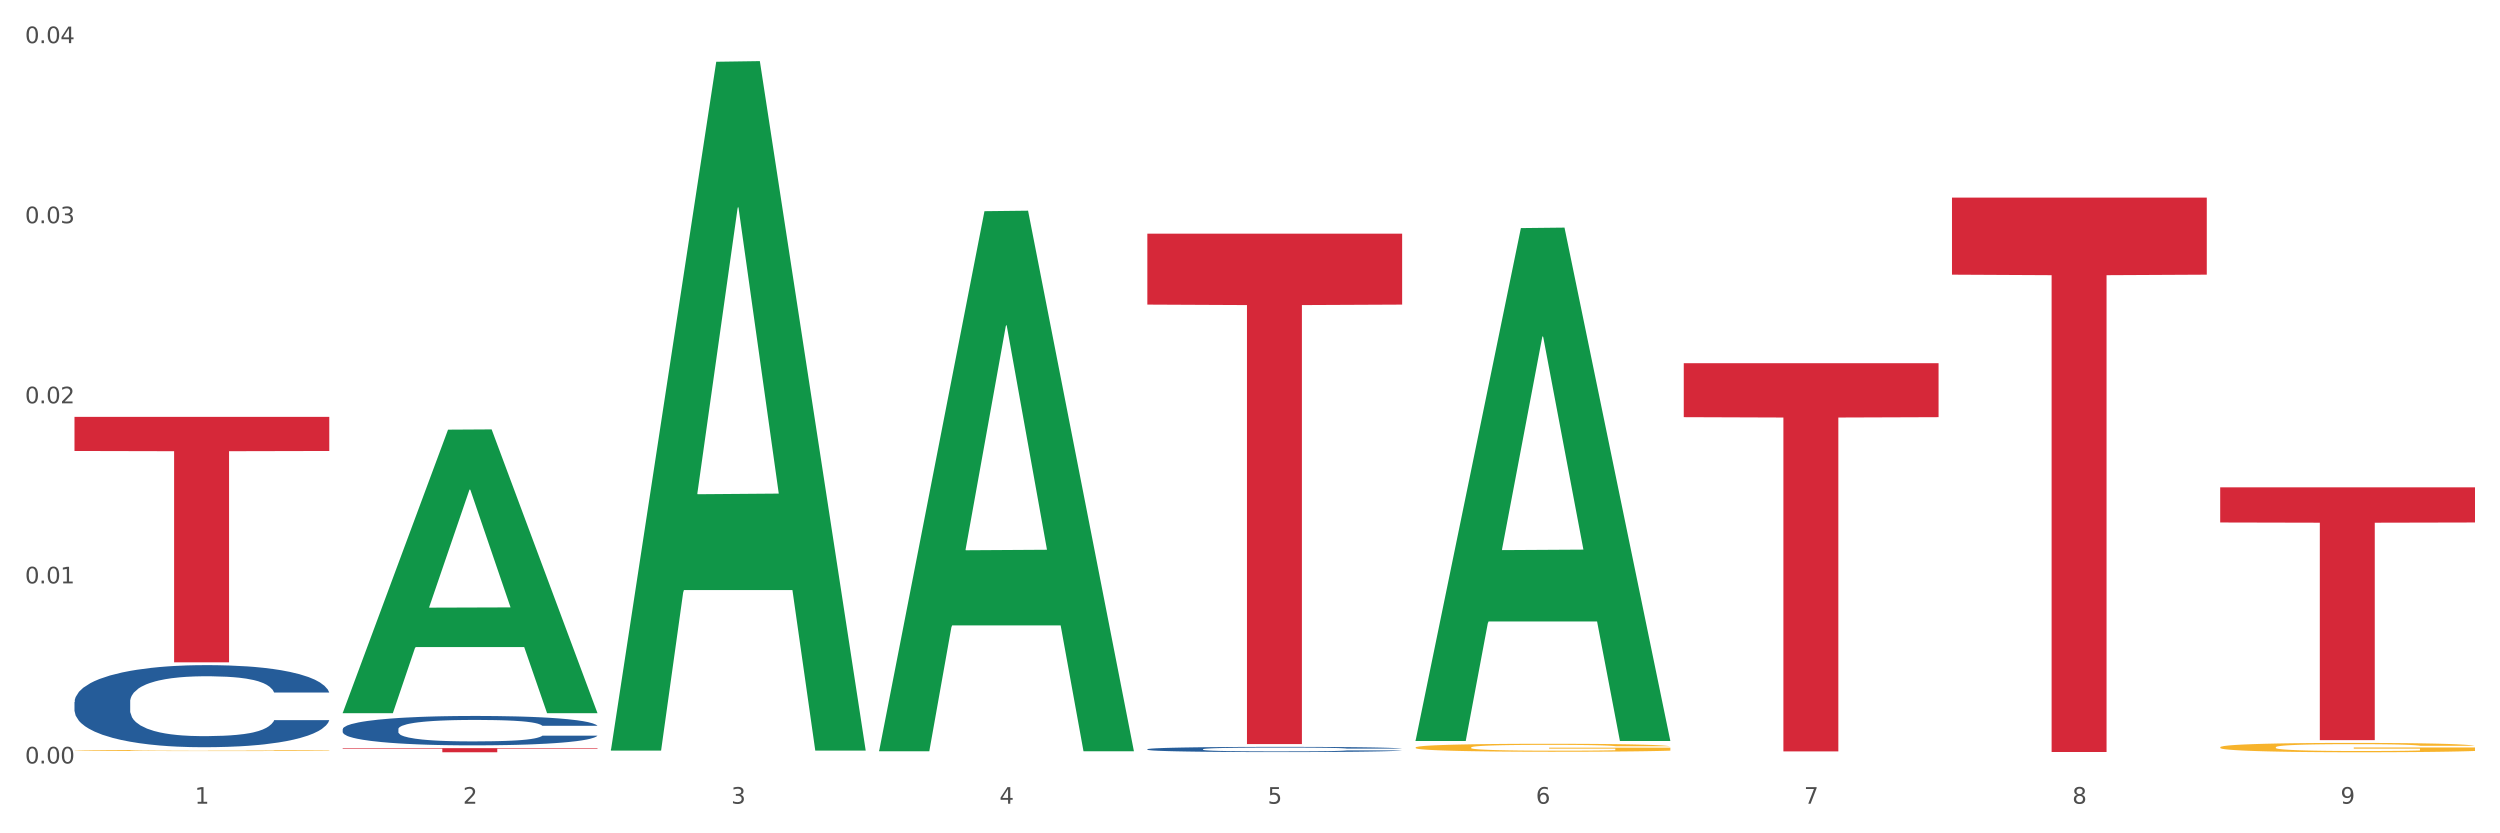
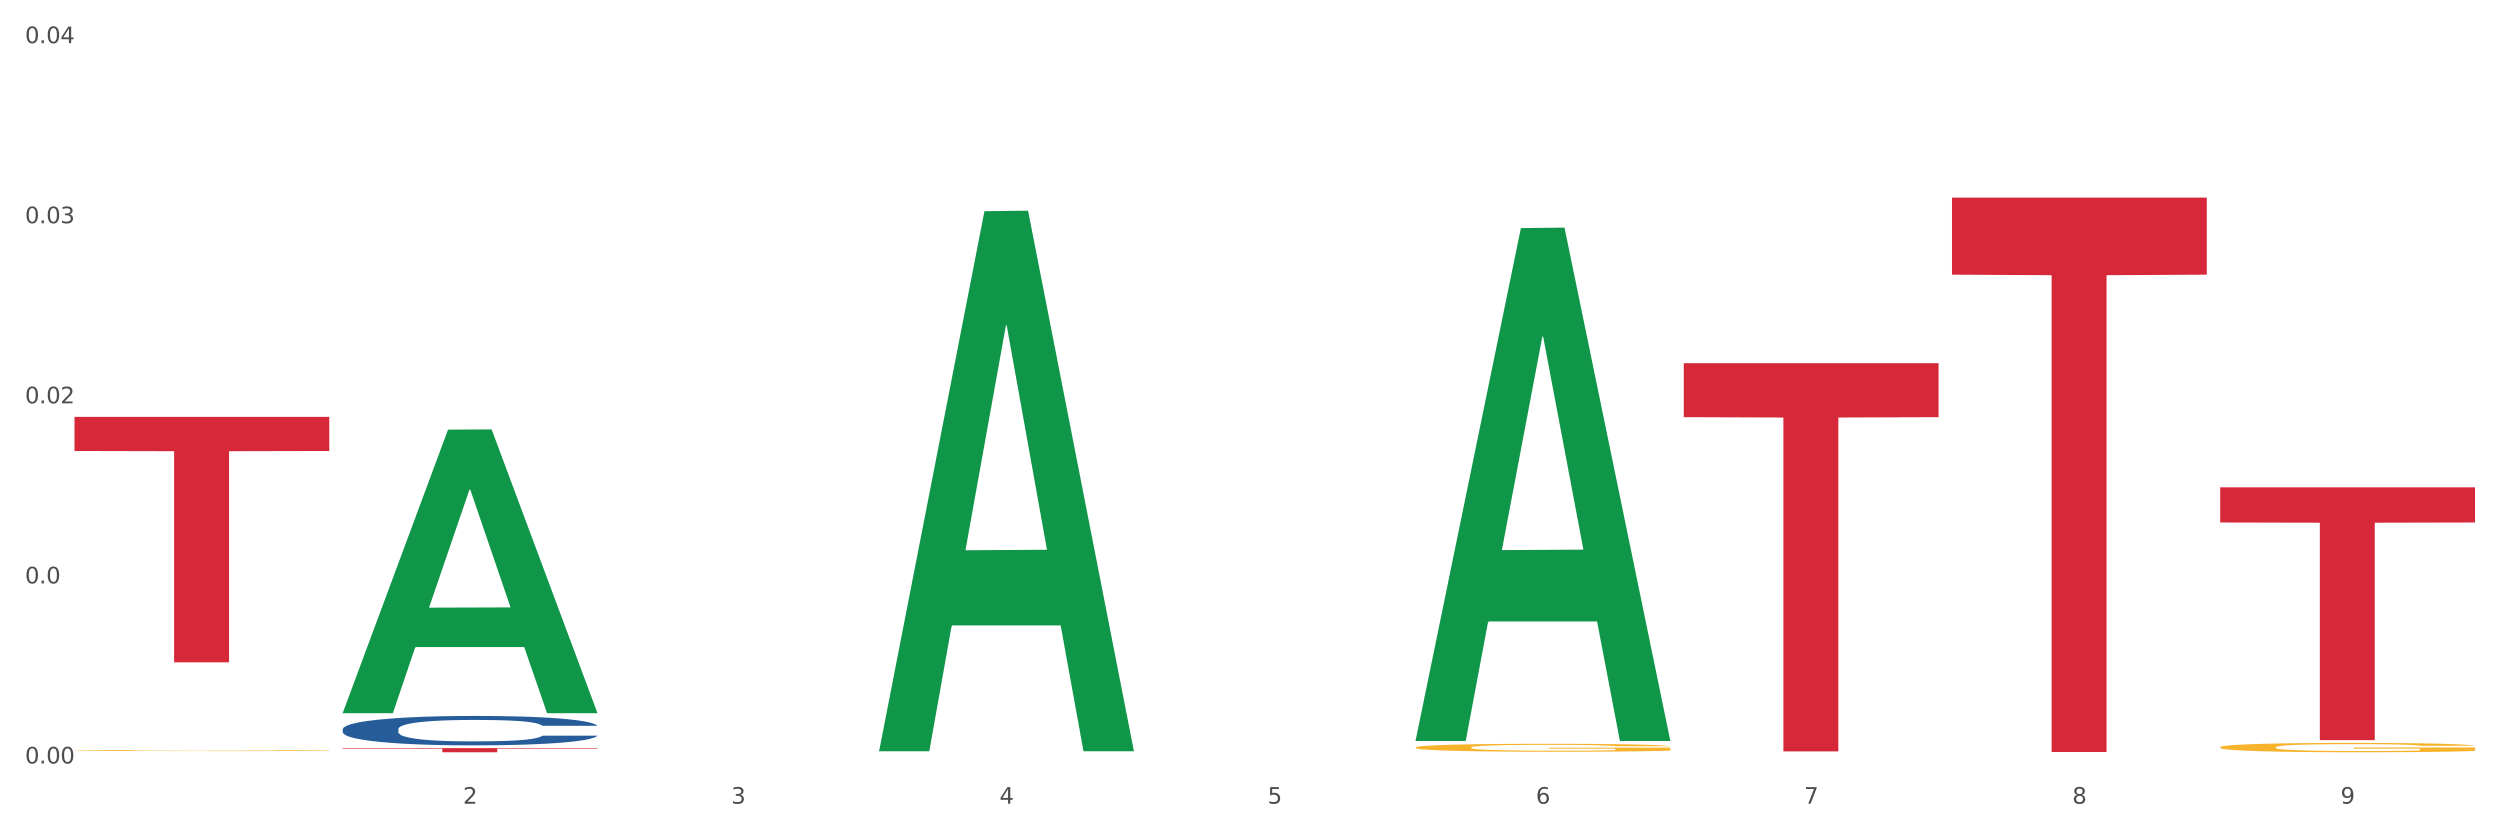
<svg xmlns="http://www.w3.org/2000/svg" xmlns:xlink="http://www.w3.org/1999/xlink" width="1080pt" height="360pt" viewBox="0 0 1080 360" version="1.1">
  <rect x="0" y="0" width="1080" height="360" fill="#333333" stroke="none" />
  <defs>
    <style type="text/css">*{stroke-linejoin: round; stroke-linecap: butt}</style>
  </defs>
  <g id="figure_1">
    <g id="patch_1">
      <path d="M 0 360  L 1080 360  L 1080 0  L 0 0  z " style="fill: #ffffff; stroke: #ffffff; stroke-linejoin: miter" />
    </g>
    <g id="axes_1">
      <g id="matplotlib.axis_1">
        <g id="xtick_1">
          <g id="text_1">
            <g style="fill: #4d4d4d" transform="translate(84.159 347.204) scale(0.096 -0.096)">
              <defs>
-                 <path id="DejaVuSans-31" d="M 794 531  L 1825 531  L 1825 4091  L 703 3866  L 703 4441  L 1819 4666  L 2450 4666  L 2450 531  L 3481 531  L 3481 0  L 794 0  L 794 531  z " transform="scale(0.016)" />
-               </defs>
+                 </defs>
              <use xlink:href="#DejaVuSans-31" />
            </g>
          </g>
        </g>
        <g id="xtick_2">
          <g id="text_2">
            <g style="fill: #4d4d4d" transform="translate(200.027 347.204) scale(0.096 -0.096)">
              <defs>
                <path id="DejaVuSans-32" d="M 1228 531  L 3431 531  L 3431 0  L 469 0  L 469 531  Q 828 903 1448 1529  Q 2069 2156 2228 2338  Q 2531 2678 2651 2914  Q 2772 3150 2772 3378  Q 2772 3750 2511 3984  Q 2250 4219 1831 4219  Q 1534 4219 1204 4116  Q 875 4013 500 3803  L 500 4441  Q 881 4594 1212 4672  Q 1544 4750 1819 4750  Q 2544 4750 2975 4387  Q 3406 4025 3406 3419  Q 3406 3131 3298 2873  Q 3191 2616 2906 2266  Q 2828 2175 2409 1742  Q 1991 1309 1228 531  z " transform="scale(0.016)" />
              </defs>
              <use xlink:href="#DejaVuSans-32" />
            </g>
          </g>
        </g>
        <g id="xtick_3">
          <g id="text_3">
            <g style="fill: #4d4d4d" transform="translate(315.896 347.204) scale(0.096 -0.096)">
              <defs>
                <path id="DejaVuSans-33" d="M 2597 2516  Q 3050 2419 3304 2112  Q 3559 1806 3559 1356  Q 3559 666 3084 287  Q 2609 -91 1734 -91  Q 1441 -91 1130 -33  Q 819 25 488 141  L 488 750  Q 750 597 1062 519  Q 1375 441 1716 441  Q 2309 441 2620 675  Q 2931 909 2931 1356  Q 2931 1769 2642 2001  Q 2353 2234 1838 2234  L 1294 2234  L 1294 2753  L 1863 2753  Q 2328 2753 2575 2939  Q 2822 3125 2822 3475  Q 2822 3834 2567 4026  Q 2313 4219 1838 4219  Q 1578 4219 1281 4162  Q 984 4106 628 3988  L 628 4550  Q 988 4650 1302 4700  Q 1616 4750 1894 4750  Q 2613 4750 3031 4423  Q 3450 4097 3450 3541  Q 3450 3153 3228 2886  Q 3006 2619 2597 2516  z " transform="scale(0.016)" />
              </defs>
              <use xlink:href="#DejaVuSans-33" />
            </g>
          </g>
        </g>
        <g id="xtick_4">
          <g id="text_4">
            <g style="fill: #4d4d4d" transform="translate(431.765 347.204) scale(0.096 -0.096)">
              <defs>
                <path id="DejaVuSans-34" d="M 2419 4116  L 825 1625  L 2419 1625  L 2419 4116  z M 2253 4666  L 3047 4666  L 3047 1625  L 3713 1625  L 3713 1100  L 3047 1100  L 3047 0  L 2419 0  L 2419 1100  L 313 1100  L 313 1709  L 2253 4666  z " transform="scale(0.016)" />
              </defs>
              <use xlink:href="#DejaVuSans-34" />
            </g>
          </g>
        </g>
        <g id="xtick_5">
          <g id="text_5">
            <g style="fill: #4d4d4d" transform="translate(547.634 347.204) scale(0.096 -0.096)">
              <defs>
                <path id="DejaVuSans-35" d="M 691 4666  L 3169 4666  L 3169 4134  L 1269 4134  L 1269 2991  Q 1406 3038 1543 3061  Q 1681 3084 1819 3084  Q 2600 3084 3056 2656  Q 3513 2228 3513 1497  Q 3513 744 3044 326  Q 2575 -91 1722 -91  Q 1428 -91 1123 -41  Q 819 9 494 109  L 494 744  Q 775 591 1075 516  Q 1375 441 1709 441  Q 2250 441 2565 725  Q 2881 1009 2881 1497  Q 2881 1984 2565 2268  Q 2250 2553 1709 2553  Q 1456 2553 1204 2497  Q 953 2441 691 2322  L 691 4666  z " transform="scale(0.016)" />
              </defs>
              <use xlink:href="#DejaVuSans-35" />
            </g>
          </g>
        </g>
        <g id="xtick_6">
          <g id="text_6">
            <g style="fill: #4d4d4d" transform="translate(663.502 347.204) scale(0.096 -0.096)">
              <defs>
                <path id="DejaVuSans-36" d="M 2113 2584  Q 1688 2584 1439 2293  Q 1191 2003 1191 1497  Q 1191 994 1439 701  Q 1688 409 2113 409  Q 2538 409 2786 701  Q 3034 994 3034 1497  Q 3034 2003 2786 2293  Q 2538 2584 2113 2584  z M 3366 4563  L 3366 3988  Q 3128 4100 2886 4159  Q 2644 4219 2406 4219  Q 1781 4219 1451 3797  Q 1122 3375 1075 2522  Q 1259 2794 1537 2939  Q 1816 3084 2150 3084  Q 2853 3084 3261 2657  Q 3669 2231 3669 1497  Q 3669 778 3244 343  Q 2819 -91 2113 -91  Q 1303 -91 875 529  Q 447 1150 447 2328  Q 447 3434 972 4092  Q 1497 4750 2381 4750  Q 2619 4750 2861 4703  Q 3103 4656 3366 4563  z " transform="scale(0.016)" />
              </defs>
              <use xlink:href="#DejaVuSans-36" />
            </g>
          </g>
        </g>
        <g id="xtick_7">
          <g id="text_7">
            <g style="fill: #4d4d4d" transform="translate(779.371 347.204) scale(0.096 -0.096)">
              <defs>
                <path id="DejaVuSans-37" d="M 525 4666  L 3525 4666  L 3525 4397  L 1831 0  L 1172 0  L 2766 4134  L 525 4134  L 525 4666  z " transform="scale(0.016)" />
              </defs>
              <use xlink:href="#DejaVuSans-37" />
            </g>
          </g>
        </g>
        <g id="xtick_8">
          <g id="text_8">
            <g style="fill: #4d4d4d" transform="translate(895.24 347.204) scale(0.096 -0.096)">
              <defs>
                <path id="DejaVuSans-38" d="M 2034 2216  Q 1584 2216 1326 1975  Q 1069 1734 1069 1313  Q 1069 891 1326 650  Q 1584 409 2034 409  Q 2484 409 2743 651  Q 3003 894 3003 1313  Q 3003 1734 2745 1975  Q 2488 2216 2034 2216  z M 1403 2484  Q 997 2584 770 2862  Q 544 3141 544 3541  Q 544 4100 942 4425  Q 1341 4750 2034 4750  Q 2731 4750 3128 4425  Q 3525 4100 3525 3541  Q 3525 3141 3298 2862  Q 3072 2584 2669 2484  Q 3125 2378 3379 2068  Q 3634 1759 3634 1313  Q 3634 634 3220 271  Q 2806 -91 2034 -91  Q 1263 -91 848 271  Q 434 634 434 1313  Q 434 1759 690 2068  Q 947 2378 1403 2484  z M 1172 3481  Q 1172 3119 1398 2916  Q 1625 2713 2034 2713  Q 2441 2713 2670 2916  Q 2900 3119 2900 3481  Q 2900 3844 2670 4047  Q 2441 4250 2034 4250  Q 1625 4250 1398 4047  Q 1172 3844 1172 3481  z " transform="scale(0.016)" />
              </defs>
              <use xlink:href="#DejaVuSans-38" />
            </g>
          </g>
        </g>
        <g id="xtick_9">
          <g id="text_9">
            <g style="fill: #4d4d4d" transform="translate(1011.108 347.204) scale(0.096 -0.096)">
              <defs>
                <path id="DejaVuSans-39" d="M 703 97  L 703 672  Q 941 559 1184 500  Q 1428 441 1663 441  Q 2288 441 2617 861  Q 2947 1281 2994 2138  Q 2813 1869 2534 1725  Q 2256 1581 1919 1581  Q 1219 1581 811 2004  Q 403 2428 403 3163  Q 403 3881 828 4315  Q 1253 4750 1959 4750  Q 2769 4750 3195 4129  Q 3622 3509 3622 2328  Q 3622 1225 3098 567  Q 2575 -91 1691 -91  Q 1453 -91 1209 -44  Q 966 3 703 97  z M 1959 2075  Q 2384 2075 2632 2365  Q 2881 2656 2881 3163  Q 2881 3666 2632 3958  Q 2384 4250 1959 4250  Q 1534 4250 1286 3958  Q 1038 3666 1038 3163  Q 1038 2656 1286 2365  Q 1534 2075 1959 2075  z " transform="scale(0.016)" />
              </defs>
              <use xlink:href="#DejaVuSans-39" />
            </g>
          </g>
        </g>
        <g id="xtick_10" />
        <g id="xtick_11" />
        <g id="xtick_12" />
        <g id="xtick_13" />
        <g id="xtick_14" />
        <g id="xtick_15" />
        <g id="xtick_16" />
        <g id="xtick_17" />
      </g>
      <g id="matplotlib.axis_2">
        <g id="ytick_1">
          <g id="text_10">
            <g style="fill: #4d4d4d" transform="translate(10.8 329.826) scale(0.096 -0.096)">
              <defs>
                <path id="DejaVuSans-30" d="M 2034 4250  Q 1547 4250 1301 3770  Q 1056 3291 1056 2328  Q 1056 1369 1301 889  Q 1547 409 2034 409  Q 2525 409 2770 889  Q 3016 1369 3016 2328  Q 3016 3291 2770 3770  Q 2525 4250 2034 4250  z M 2034 4750  Q 2819 4750 3233 4129  Q 3647 3509 3647 2328  Q 3647 1150 3233 529  Q 2819 -91 2034 -91  Q 1250 -91 836 529  Q 422 1150 422 2328  Q 422 3509 836 4129  Q 1250 4750 2034 4750  z " transform="scale(0.016)" />
                <path id="DejaVuSans-2e" d="M 684 794  L 1344 794  L 1344 0  L 684 0  L 684 794  z " transform="scale(0.016)" />
              </defs>
              <use xlink:href="#DejaVuSans-30" />
              <use xlink:href="#DejaVuSans-2e" transform="translate(63.623 0)" />
              <use xlink:href="#DejaVuSans-30" transform="translate(95.41 0)" />
              <use xlink:href="#DejaVuSans-30" transform="translate(159.033 0)" />
            </g>
          </g>
        </g>
        <g id="ytick_2">
          <g id="text_11">
            <g style="fill: #4d4d4d" transform="translate(10.8 252.031) scale(0.096 -0.096)">
              <use xlink:href="#DejaVuSans-30" />
              <use xlink:href="#DejaVuSans-2e" transform="translate(63.623 0)" />
              <use xlink:href="#DejaVuSans-30" transform="translate(95.41 0)" />
              <use xlink:href="#DejaVuSans-31" transform="translate(159.033 0)" />
            </g>
          </g>
        </g>
        <g id="ytick_3">
          <g id="text_12">
            <g style="fill: #4d4d4d" transform="translate(10.8 174.236) scale(0.096 -0.096)">
              <use xlink:href="#DejaVuSans-30" />
              <use xlink:href="#DejaVuSans-2e" transform="translate(63.623 0)" />
              <use xlink:href="#DejaVuSans-30" transform="translate(95.41 0)" />
              <use xlink:href="#DejaVuSans-32" transform="translate(159.033 0)" />
            </g>
          </g>
        </g>
        <g id="ytick_4">
          <g id="text_13">
            <g style="fill: #4d4d4d" transform="translate(10.8 96.44) scale(0.096 -0.096)">
              <use xlink:href="#DejaVuSans-30" />
              <use xlink:href="#DejaVuSans-2e" transform="translate(63.623 0)" />
              <use xlink:href="#DejaVuSans-30" transform="translate(95.41 0)" />
              <use xlink:href="#DejaVuSans-33" transform="translate(159.033 0)" />
            </g>
          </g>
        </g>
        <g id="ytick_5">
          <g id="text_14">
            <g style="fill: #4d4d4d" transform="translate(10.8 18.645) scale(0.096 -0.096)">
              <use xlink:href="#DejaVuSans-30" />
              <use xlink:href="#DejaVuSans-2e" transform="translate(63.623 0)" />
              <use xlink:href="#DejaVuSans-30" transform="translate(95.41 0)" />
              <use xlink:href="#DejaVuSans-34" transform="translate(159.033 0)" />
            </g>
          </g>
        </g>
        <g id="ytick_6" />
        <g id="ytick_7" />
        <g id="ytick_8" />
        <g id="ytick_9" />
      </g>
      <g id="PolyCollection_1">
        <path d="M 148.044 307.862  L 148.157 307.747  L 193.549 185.612  L 212.387 185.497  L 258.119 308.092  L 236.331 308.092  L 226.458 279.544  L 179.591 279.544  L 179.251 280.005  L 169.718 308.092  L 148.044 308.092  L 148.044 307.862  L 185.492 262.507  L 220.557 262.392  L 203.195 211.628  L 202.968 211.397  L 202.741 211.743  L 185.379 262.392  L 185.492 262.507  L 148.044 307.862  z " clip-path="url(#p34d7a715cf)" style="fill: #109648" />
-         <path d="M 495.65 100.947  L 605.725 100.947  L 605.725 131.589  L 562.425 131.796  L 562.425 321.449  L 538.689 321.449  L 538.689 131.796  L 495.65 131.589  L 495.65 101.154  L 495.65 100.947  z " clip-path="url(#p34d7a715cf)" style="fill: #d62839" />
        <path d="M 727.387 156.912  L 837.463 156.912  L 837.463 180.214  L 794.163 180.371  L 794.163 324.592  L 770.426 324.592  L 770.426 180.371  L 727.387 180.214  L 727.387 157.069  L 727.387 156.912  z " clip-path="url(#p34d7a715cf)" style="fill: #d62839" />
        <path d="M 843.256 85.375  L 953.331 85.375  L 953.331 118.656  L 910.032 118.881  L 910.032 324.863  L 886.295 324.863  L 886.295 118.881  L 843.256 118.656  L 843.256 85.6  L 843.256 85.375  z " clip-path="url(#p34d7a715cf)" style="fill: #d62839" />
        <path d="M 959.125 210.535  L 1069.2 210.535  L 1069.2 225.711  L 1025.9 225.813  L 1025.9 319.735  L 1002.164 319.735  L 1002.164 225.813  L 959.125 225.711  L 959.125 210.638  L 959.125 210.535  z " clip-path="url(#p34d7a715cf)" style="fill: #d62839" />
        <path d="M 959.125 322.804  L 959.255 322.8  L 959.255 322.667  L 959.515 322.553  L 960.814 322.276  L 962.764 322.046  L 964.193 321.925  L 965.623 321.825  L 967.312 321.725  L 969.391 321.622  L 973.16 321.47  L 975.5 321.392  L 978.359 321.311  L 983.557 321.193  L 987.326 321.126  L 991.225 321.071  L 997.593 321.005  L 1001.751 320.975  L 1006.17 320.953  L 1011.498 320.938  L 1015.527 320.934  L 1024.364 320.945  L 1031.902 320.979  L 1035.541 321.005  L 1040.219 321.049  L 1042.688 321.078  L 1046.717 321.138  L 1050.876 321.215  L 1053.735 321.282  L 1058.024 321.407  L 1061.273 321.533  L 1064.262 321.688  L 1065.821 321.795  L 1066.991 321.895  L 1068.03 322.009  L 1069.07 322.191  L 1045.677 322.191  L 1044.768 322.061  L 1043.338 321.939  L 1041.259 321.821  L 1039.439 321.747  L 1036.32 321.655  L 1033.461 321.596  L 1030.472 321.551  L 1026.833 321.514  L 1023.974 321.496  L 1019.946 321.481  L 1012.018 321.485  L 1006.69 321.514  L 1003.051 321.551  L 1000.712 321.585  L 998.632 321.622  L 996.293 321.673  L 993.564 321.751  L 991.614 321.821  L 989.665 321.91  L 988.106 321.998  L 986.676 322.102  L 985.506 322.213  L 984.597 322.327  L 983.817 322.468  L 983.167 322.7  L 983.167 323.207  L 983.427 323.321  L 984.077 323.473  L 984.857 323.587  L 986.156 323.724  L 987.326 323.816  L 989.535 323.949  L 992.004 324.06  L 993.954 324.13  L 995.903 324.189  L 999.282 324.271  L 1003.051 324.337  L 1006.3 324.378  L 1010.718 324.415  L 1013.708 324.429  L 1016.307 324.437  L 1022.675 324.437  L 1027.223 324.426  L 1032.292 324.4  L 1036.19 324.367  L 1039.439 324.326  L 1043.078 324.26  L 1045.418 324.197  L 1045.418 323.425  L 1016.827 323.421  L 1016.827 322.907  L 1069.2 322.907  L 1069.2 324.415  L 1066.991 324.492  L 1064.521 324.562  L 1061.922 324.625  L 1058.024 324.703  L 1053.345 324.777  L 1049.186 324.828  L 1044.768 324.873  L 1039.569 324.913  L 1032.811 324.95  L 1028.653 324.965  L 1023.454 324.976  L 1017.346 324.98  L 1012.018 324.973  L 1006.82 324.954  L 1001.361 324.921  L 996.033 324.873  L 992.004 324.825  L 987.976 324.766  L 983.687 324.688  L 980.308 324.614  L 977.709 324.548  L 974.85 324.463  L 971.731 324.352  L 969.391 324.252  L 967.312 324.149  L 965.103 324.016  L 963.543 323.901  L 961.984 323.757  L 961.074 323.65  L 960.034 323.484  L 959.255 323.251  L 959.125 322.804  z " clip-path="url(#p34d7a715cf)" style="fill: #f7b32b" />
        <path d="M 611.519 322.907  L 611.649 322.904  L 611.649 322.79  L 611.908 322.693  L 613.208 322.456  L 615.157 322.261  L 616.587 322.157  L 618.017 322.071  L 619.706 321.986  L 621.785 321.898  L 625.554 321.769  L 627.893 321.703  L 630.753 321.633  L 635.951 321.532  L 639.72 321.476  L 643.618 321.428  L 649.986 321.372  L 654.145 321.346  L 658.564 321.327  L 663.892 321.315  L 667.921 321.312  L 676.758 321.321  L 684.296 321.349  L 687.934 321.372  L 692.613 321.409  L 695.082 321.435  L 699.111 321.485  L 703.27 321.551  L 706.129 321.608  L 710.417 321.715  L 713.666 321.822  L 716.655 321.955  L 718.215 322.046  L 719.385 322.131  L 720.424 322.229  L 721.464 322.384  L 698.071 322.384  L 697.162 322.273  L 695.732 322.169  L 693.653 322.068  L 691.833 322.005  L 688.714 321.926  L 685.855 321.876  L 682.866 321.838  L 679.227 321.807  L 676.368 321.791  L 672.339 321.778  L 664.412 321.781  L 659.084 321.807  L 655.445 321.838  L 653.105 321.867  L 651.026 321.898  L 648.687 321.942  L 645.958 322.008  L 644.008 322.068  L 642.059 322.144  L 640.499 322.22  L 639.07 322.308  L 637.9 322.403  L 636.991 322.5  L 636.211 322.62  L 635.561 322.819  L 635.561 323.251  L 635.821 323.348  L 636.471 323.478  L 637.25 323.575  L 638.55 323.692  L 639.72 323.771  L 641.929 323.884  L 644.398 323.979  L 646.348 324.039  L 648.297 324.089  L 651.676 324.159  L 655.445 324.215  L 658.694 324.25  L 663.112 324.282  L 666.101 324.294  L 668.701 324.301  L 675.069 324.301  L 679.617 324.291  L 684.685 324.269  L 688.584 324.241  L 691.833 324.206  L 695.472 324.149  L 697.811 324.096  L 697.811 323.437  L 669.22 323.434  L 669.22 322.995  L 721.594 322.995  L 721.594 324.282  L 719.385 324.348  L 716.915 324.408  L 714.316 324.461  L 710.417 324.528  L 705.739 324.591  L 701.58 324.635  L 697.162 324.673  L 691.963 324.707  L 685.205 324.739  L 681.047 324.751  L 675.848 324.761  L 669.74 324.764  L 664.412 324.758  L 659.214 324.742  L 653.755 324.714  L 648.427 324.673  L 644.398 324.632  L 640.369 324.581  L 636.081 324.515  L 632.702 324.452  L 630.103 324.395  L 627.244 324.323  L 624.125 324.228  L 621.785 324.143  L 619.706 324.055  L 617.497 323.941  L 615.937 323.843  L 614.378 323.72  L 613.468 323.629  L 612.428 323.487  L 611.649 323.288  L 611.519 322.907  z " clip-path="url(#p34d7a715cf)" style="fill: #f7b32b" />
        <path d="M 148.044 323.191  L 258.119 323.191  L 258.119 323.439  L 214.819 323.441  L 214.819 324.98  L 191.083 324.98  L 191.083 323.441  L 148.044 323.439  L 148.044 323.192  L 148.044 323.191  z " clip-path="url(#p34d7a715cf)" style="fill: #d62839" />
        <path d="M 32.175 180.084  L 142.25 180.084  L 142.25 194.821  L 98.951 194.921  L 98.951 286.136  L 75.214 286.136  L 75.214 194.921  L 32.175 194.821  L 32.175 180.183  L 32.175 180.084  z " clip-path="url(#p34d7a715cf)" style="fill: #d62839" />
-         <path d="M 495.65 323.66  L 495.78 323.658  L 495.78 323.6  L 496.17 323.522  L 497.602 323.378  L 499.423 323.269  L 502.546 323.142  L 504.237 323.088  L 506.449 323.029  L 511.003 322.932  L 516.208 322.85  L 519.851 322.804  L 522.583 322.776  L 528.698 322.724  L 532.212 322.702  L 535.855 322.683  L 538.977 322.671  L 544.182 322.656  L 548.345 322.65  L 553.16 322.648  L 557.193 322.65  L 562.528 322.658  L 570.335 322.683  L 573.327 322.697  L 577.361 322.722  L 581.524 322.755  L 584.907 322.788  L 588.81 322.835  L 592.844 322.897  L 596.747 322.975  L 599.48 323.047  L 601.692 323.123  L 603.643 323.216  L 605.075 323.317  L 605.725 323.401  L 581.915 323.401  L 581.264 323.325  L 579.963 323.243  L 578.662 323.187  L 577.23 323.142  L 575.019 323.09  L 573.067 323.057  L 569.814 323.018  L 566.821 322.994  L 564.349 322.979  L 561.357 322.967  L 554.981 322.955  L 550.427 322.955  L 547.565 322.959  L 544.052 322.969  L 541.059 322.983  L 537.546 323.008  L 534.814 323.035  L 532.081 323.07  L 530.52 323.094  L 528.178 323.14  L 526.617 323.177  L 524.535 323.24  L 523.364 323.286  L 521.282 323.403  L 520.371 323.489  L 519.981 323.549  L 519.721 323.615  L 519.721 323.936  L 520.501 324.08  L 521.152 324.141  L 522.193 324.211  L 524.145 324.302  L 527.007 324.39  L 530 324.454  L 532.472 324.493  L 534.814 324.522  L 537.156 324.545  L 540.018 324.565  L 542.36 324.577  L 545.873 324.59  L 550.037 324.596  L 553.29 324.596  L 559.925 324.586  L 562.918 324.575  L 565.781 324.561  L 568.903 324.538  L 571.375 324.514  L 572.807 324.495  L 575.149 324.456  L 576.97 324.415  L 578.532 324.368  L 579.573 324.327  L 580.744 324.265  L 581.654 324.195  L 581.915 324.158  L 605.725 324.158  L 605.205 324.232  L 604.294 324.304  L 602.472 324.401  L 601.041 324.456  L 598.829 324.524  L 596.487 324.582  L 593.234 324.645  L 590.242 324.693  L 587.119 324.734  L 583.736 324.771  L 577.621 324.822  L 575.409 324.837  L 570.725 324.861  L 567.082 324.876  L 561.747 324.89  L 556.282 324.898  L 550.557 324.9  L 545.483 324.896  L 539.888 324.884  L 536.375 324.872  L 532.472 324.853  L 527.918 324.824  L 523.624 324.789  L 519.591 324.748  L 515.817 324.701  L 512.304 324.647  L 507.75 324.559  L 504.367 324.473  L 501.895 324.392  L 500.204 324.324  L 498.512 324.238  L 497.602 324.178  L 496.17 324.034  L 495.65 323.901  L 495.65 323.66  z " clip-path="url(#p34d7a715cf)" style="fill: #255c99" />
        <path d="M 148.044 314.998  L 148.174 314.986  L 148.174 314.661  L 148.564 314.221  L 149.995 313.409  L 151.817 312.794  L 154.94 312.075  L 156.631 311.773  L 158.843 311.437  L 163.397 310.892  L 168.602 310.428  L 172.245 310.173  L 174.977 310.01  L 181.092 309.721  L 184.605 309.593  L 188.249 309.489  L 191.371 309.419  L 196.576 309.338  L 200.739 309.303  L 205.553 309.291  L 209.587 309.303  L 214.922 309.349  L 222.728 309.489  L 225.721 309.57  L 229.754 309.709  L 233.918 309.894  L 237.301 310.08  L 241.204 310.347  L 245.238 310.695  L 249.141 311.136  L 251.874 311.541  L 254.086 311.971  L 256.037 312.493  L 257.468 313.061  L 258.119 313.536  L 234.308 313.536  L 233.658 313.107  L 232.357 312.643  L 231.056 312.33  L 229.624 312.075  L 227.412 311.785  L 225.461 311.599  L 222.208 311.379  L 219.215 311.24  L 216.743 311.159  L 213.751 311.089  L 207.375 311.02  L 202.821 311.02  L 199.959 311.043  L 196.446 311.101  L 193.453 311.182  L 189.94 311.321  L 187.208 311.472  L 184.475 311.669  L 182.914 311.808  L 180.572 312.063  L 179.011 312.272  L 176.929 312.632  L 175.758 312.887  L 173.676 313.548  L 172.765 314.035  L 172.375 314.371  L 172.115 314.743  L 172.115 316.552  L 172.895 317.364  L 173.546 317.712  L 174.587 318.106  L 176.538 318.616  L 179.401 319.115  L 182.393 319.475  L 184.866 319.695  L 187.208 319.857  L 189.55 319.985  L 192.412 320.101  L 194.754 320.171  L 198.267 320.24  L 202.431 320.275  L 205.684 320.275  L 212.319 320.217  L 215.312 320.159  L 218.174 320.078  L 221.297 319.95  L 223.769 319.811  L 225.201 319.707  L 227.543 319.486  L 229.364 319.254  L 230.925 318.988  L 231.966 318.756  L 233.137 318.408  L 234.048 318.013  L 234.308 317.805  L 258.119 317.805  L 257.599 318.222  L 256.688 318.628  L 254.866 319.173  L 253.435 319.486  L 251.223 319.869  L 248.881 320.194  L 245.628 320.553  L 242.636 320.82  L 239.513 321.052  L 236.13 321.261  L 230.015 321.551  L 227.803 321.632  L 223.119 321.771  L 219.476 321.852  L 214.141 321.933  L 208.676 321.98  L 202.951 321.991  L 197.877 321.968  L 192.282 321.899  L 188.769 321.829  L 184.866 321.725  L 180.312 321.562  L 176.018 321.365  L 171.984 321.133  L 168.211 320.866  L 164.698 320.565  L 160.144 320.066  L 156.761 319.579  L 154.289 319.127  L 152.598 318.744  L 150.906 318.257  L 149.995 317.92  L 148.564 317.109  L 148.044 316.355  L 148.044 314.998  z " clip-path="url(#p34d7a715cf)" style="fill: #255c99" />
-         <path d="M 32.175 303.27  L 32.305 303.237  L 32.305 302.33  L 32.695 301.1  L 34.127 298.832  L 35.948 297.116  L 39.071 295.108  L 40.762 294.266  L 42.974 293.327  L 47.528 291.804  L 52.733 290.509  L 56.376 289.796  L 59.108 289.343  L 65.224 288.533  L 68.737 288.177  L 72.38 287.886  L 75.503 287.691  L 80.707 287.464  L 84.871 287.367  L 89.685 287.335  L 93.718 287.367  L 99.053 287.497  L 106.86 287.886  L 109.852 288.112  L 113.886 288.501  L 118.049 289.019  L 121.432 289.537  L 125.336 290.282  L 129.369 291.254  L 133.273 292.485  L 136.005 293.618  L 138.217 294.816  L 140.168 296.274  L 141.6 297.861  L 142.25 299.189  L 118.44 299.189  L 117.789 297.99  L 116.488 296.695  L 115.187 295.82  L 113.756 295.108  L 111.544 294.298  L 109.592 293.78  L 106.339 293.165  L 103.347 292.776  L 100.874 292.549  L 97.882 292.355  L 91.506 292.161  L 86.952 292.161  L 84.09 292.225  L 80.577 292.387  L 77.584 292.614  L 74.071 293.003  L 71.339 293.424  L 68.607 293.974  L 67.045 294.363  L 64.703 295.076  L 63.142 295.659  L 61.06 296.663  L 59.889 297.375  L 57.807 299.221  L 56.896 300.581  L 56.506 301.521  L 56.246 302.557  L 56.246 307.609  L 57.027 309.877  L 57.677 310.848  L 58.718 311.949  L 60.67 313.374  L 63.532 314.767  L 66.525 315.771  L 68.997 316.386  L 71.339 316.84  L 73.681 317.196  L 76.543 317.52  L 78.885 317.714  L 82.398 317.909  L 86.562 318.006  L 89.815 318.006  L 96.451 317.844  L 99.443 317.682  L 102.306 317.455  L 105.428 317.099  L 107.901 316.71  L 109.332 316.419  L 111.674 315.804  L 113.495 315.156  L 115.057 314.411  L 116.098 313.763  L 117.269 312.791  L 118.179 311.69  L 118.44 311.107  L 142.25 311.107  L 141.73 312.273  L 140.819 313.407  L 138.997 314.929  L 137.566 315.804  L 135.354 316.872  L 133.012 317.779  L 129.759 318.783  L 126.767 319.528  L 123.644 320.176  L 120.261 320.759  L 114.146 321.568  L 111.934 321.795  L 107.25 322.184  L 103.607 322.411  L 98.272 322.637  L 92.807 322.767  L 87.083 322.799  L 82.008 322.734  L 76.413 322.54  L 72.9 322.346  L 68.997 322.054  L 64.443 321.601  L 60.149 321.05  L 56.116 320.403  L 52.342 319.658  L 48.829 318.816  L 44.275 317.423  L 40.893 316.063  L 38.42 314.799  L 36.729 313.731  L 35.037 312.37  L 34.127 311.431  L 32.695 309.164  L 32.175 307.059  L 32.175 303.27  z " clip-path="url(#p34d7a715cf)" style="fill: #255c99" />
        <path d="M 32.175 324.21  L 32.305 324.209  L 32.305 324.194  L 32.565 324.181  L 33.864 324.15  L 35.814 324.124  L 37.243 324.11  L 38.673 324.099  L 40.362 324.088  L 42.442 324.076  L 46.211 324.059  L 48.55 324.05  L 51.409 324.041  L 56.607 324.028  L 60.376 324.02  L 64.275 324.014  L 70.643 324.006  L 74.802 324.003  L 79.22 324  L 84.548 323.999  L 88.577 323.998  L 97.414 324  L 104.952 324.003  L 108.591 324.006  L 113.269 324.011  L 115.739 324.015  L 119.767 324.021  L 123.926 324.03  L 126.785 324.038  L 131.074 324.052  L 134.323 324.066  L 137.312 324.083  L 138.871 324.096  L 140.041 324.107  L 141.081 324.12  L 142.12 324.14  L 118.728 324.14  L 117.818 324.126  L 116.388 324.112  L 114.309 324.099  L 112.49 324.09  L 109.371 324.08  L 106.512 324.073  L 103.522 324.068  L 99.884 324.064  L 97.025 324.062  L 92.996 324.06  L 85.068 324.061  L 79.74 324.064  L 76.101 324.068  L 73.762 324.072  L 71.683 324.076  L 69.343 324.082  L 66.614 324.091  L 64.665 324.099  L 62.715 324.109  L 61.156 324.119  L 59.726 324.13  L 58.557 324.143  L 57.647 324.156  L 56.867 324.172  L 56.217 324.198  L 56.217 324.255  L 56.477 324.268  L 57.127 324.285  L 57.907 324.298  L 59.206 324.314  L 60.376 324.324  L 62.585 324.339  L 65.055 324.352  L 67.004 324.359  L 68.953 324.366  L 72.332 324.375  L 76.101 324.383  L 79.35 324.387  L 83.769 324.392  L 86.758 324.393  L 89.357 324.394  L 95.725 324.394  L 100.274 324.393  L 105.342 324.39  L 109.241 324.386  L 112.49 324.382  L 116.129 324.374  L 118.468 324.367  L 118.468 324.28  L 89.877 324.279  L 89.877 324.221  L 142.25 324.221  L 142.25 324.392  L 140.041 324.4  L 137.572 324.408  L 134.973 324.415  L 131.074 324.424  L 126.395 324.433  L 122.237 324.438  L 117.818 324.443  L 112.62 324.448  L 105.862 324.452  L 101.703 324.454  L 96.505 324.455  L 90.397 324.456  L 85.068 324.455  L 79.87 324.453  L 74.412 324.449  L 69.083 324.443  L 65.055 324.438  L 61.026 324.431  L 56.737 324.423  L 53.358 324.414  L 50.759 324.407  L 47.9 324.397  L 44.781 324.385  L 42.442 324.373  L 40.362 324.362  L 38.153 324.347  L 36.594 324.334  L 35.034 324.317  L 34.124 324.305  L 33.085 324.286  L 32.305 324.26  L 32.175 324.21  z " clip-path="url(#p34d7a715cf)" style="fill: #f7b32b" />
        <path d="M 611.519 319.696  L 611.632 319.488  L 657.024 98.534  L 675.862 98.326  L 721.594 320.112  L 699.806 320.112  L 689.933 268.466  L 643.066 268.466  L 642.725 269.299  L 633.193 320.112  L 611.519 320.112  L 611.519 319.696  L 648.967 237.645  L 684.032 237.437  L 666.67 145.599  L 666.443 145.182  L 666.216 145.807  L 648.853 237.437  L 648.967 237.645  L 611.519 319.696  z " clip-path="url(#p34d7a715cf)" style="fill: #109648" />
        <path d="M 379.781 324.107  L 379.895 323.888  L 425.286 91.235  L 444.124 91.016  L 489.856 324.546  L 468.068 324.546  L 458.196 270.165  L 411.328 270.165  L 410.988 271.042  L 401.456 324.546  L 379.781 324.546  L 379.781 324.107  L 417.229 237.712  L 452.295 237.493  L 434.932 140.792  L 434.705 140.353  L 434.478 141.011  L 417.116 237.493  L 417.229 237.712  L 379.781 324.107  z " clip-path="url(#p34d7a715cf)" style="fill: #109648" />
-         <path d="M 263.912 323.706  L 264.026 323.426  L 309.418 26.679  L 328.255 26.399  L 373.988 324.266  L 352.2 324.266  L 342.327 254.903  L 295.46 254.903  L 295.119 256.022  L 285.587 324.266  L 263.912 324.266  L 263.912 323.706  L 301.361 213.51  L 336.426 213.23  L 319.064 89.888  L 318.837 89.329  L 318.61 90.168  L 301.247 213.23  L 301.361 213.51  L 263.912 323.706  z " clip-path="url(#p34d7a715cf)" style="fill: #109648" />
      </g>
    </g>
  </g>
  <defs>
    <clipPath id="p34d7a715cf">
      <rect x="32.175" y="11.47" width="1037.025" height="328.439" />
    </clipPath>
  </defs>
</svg>